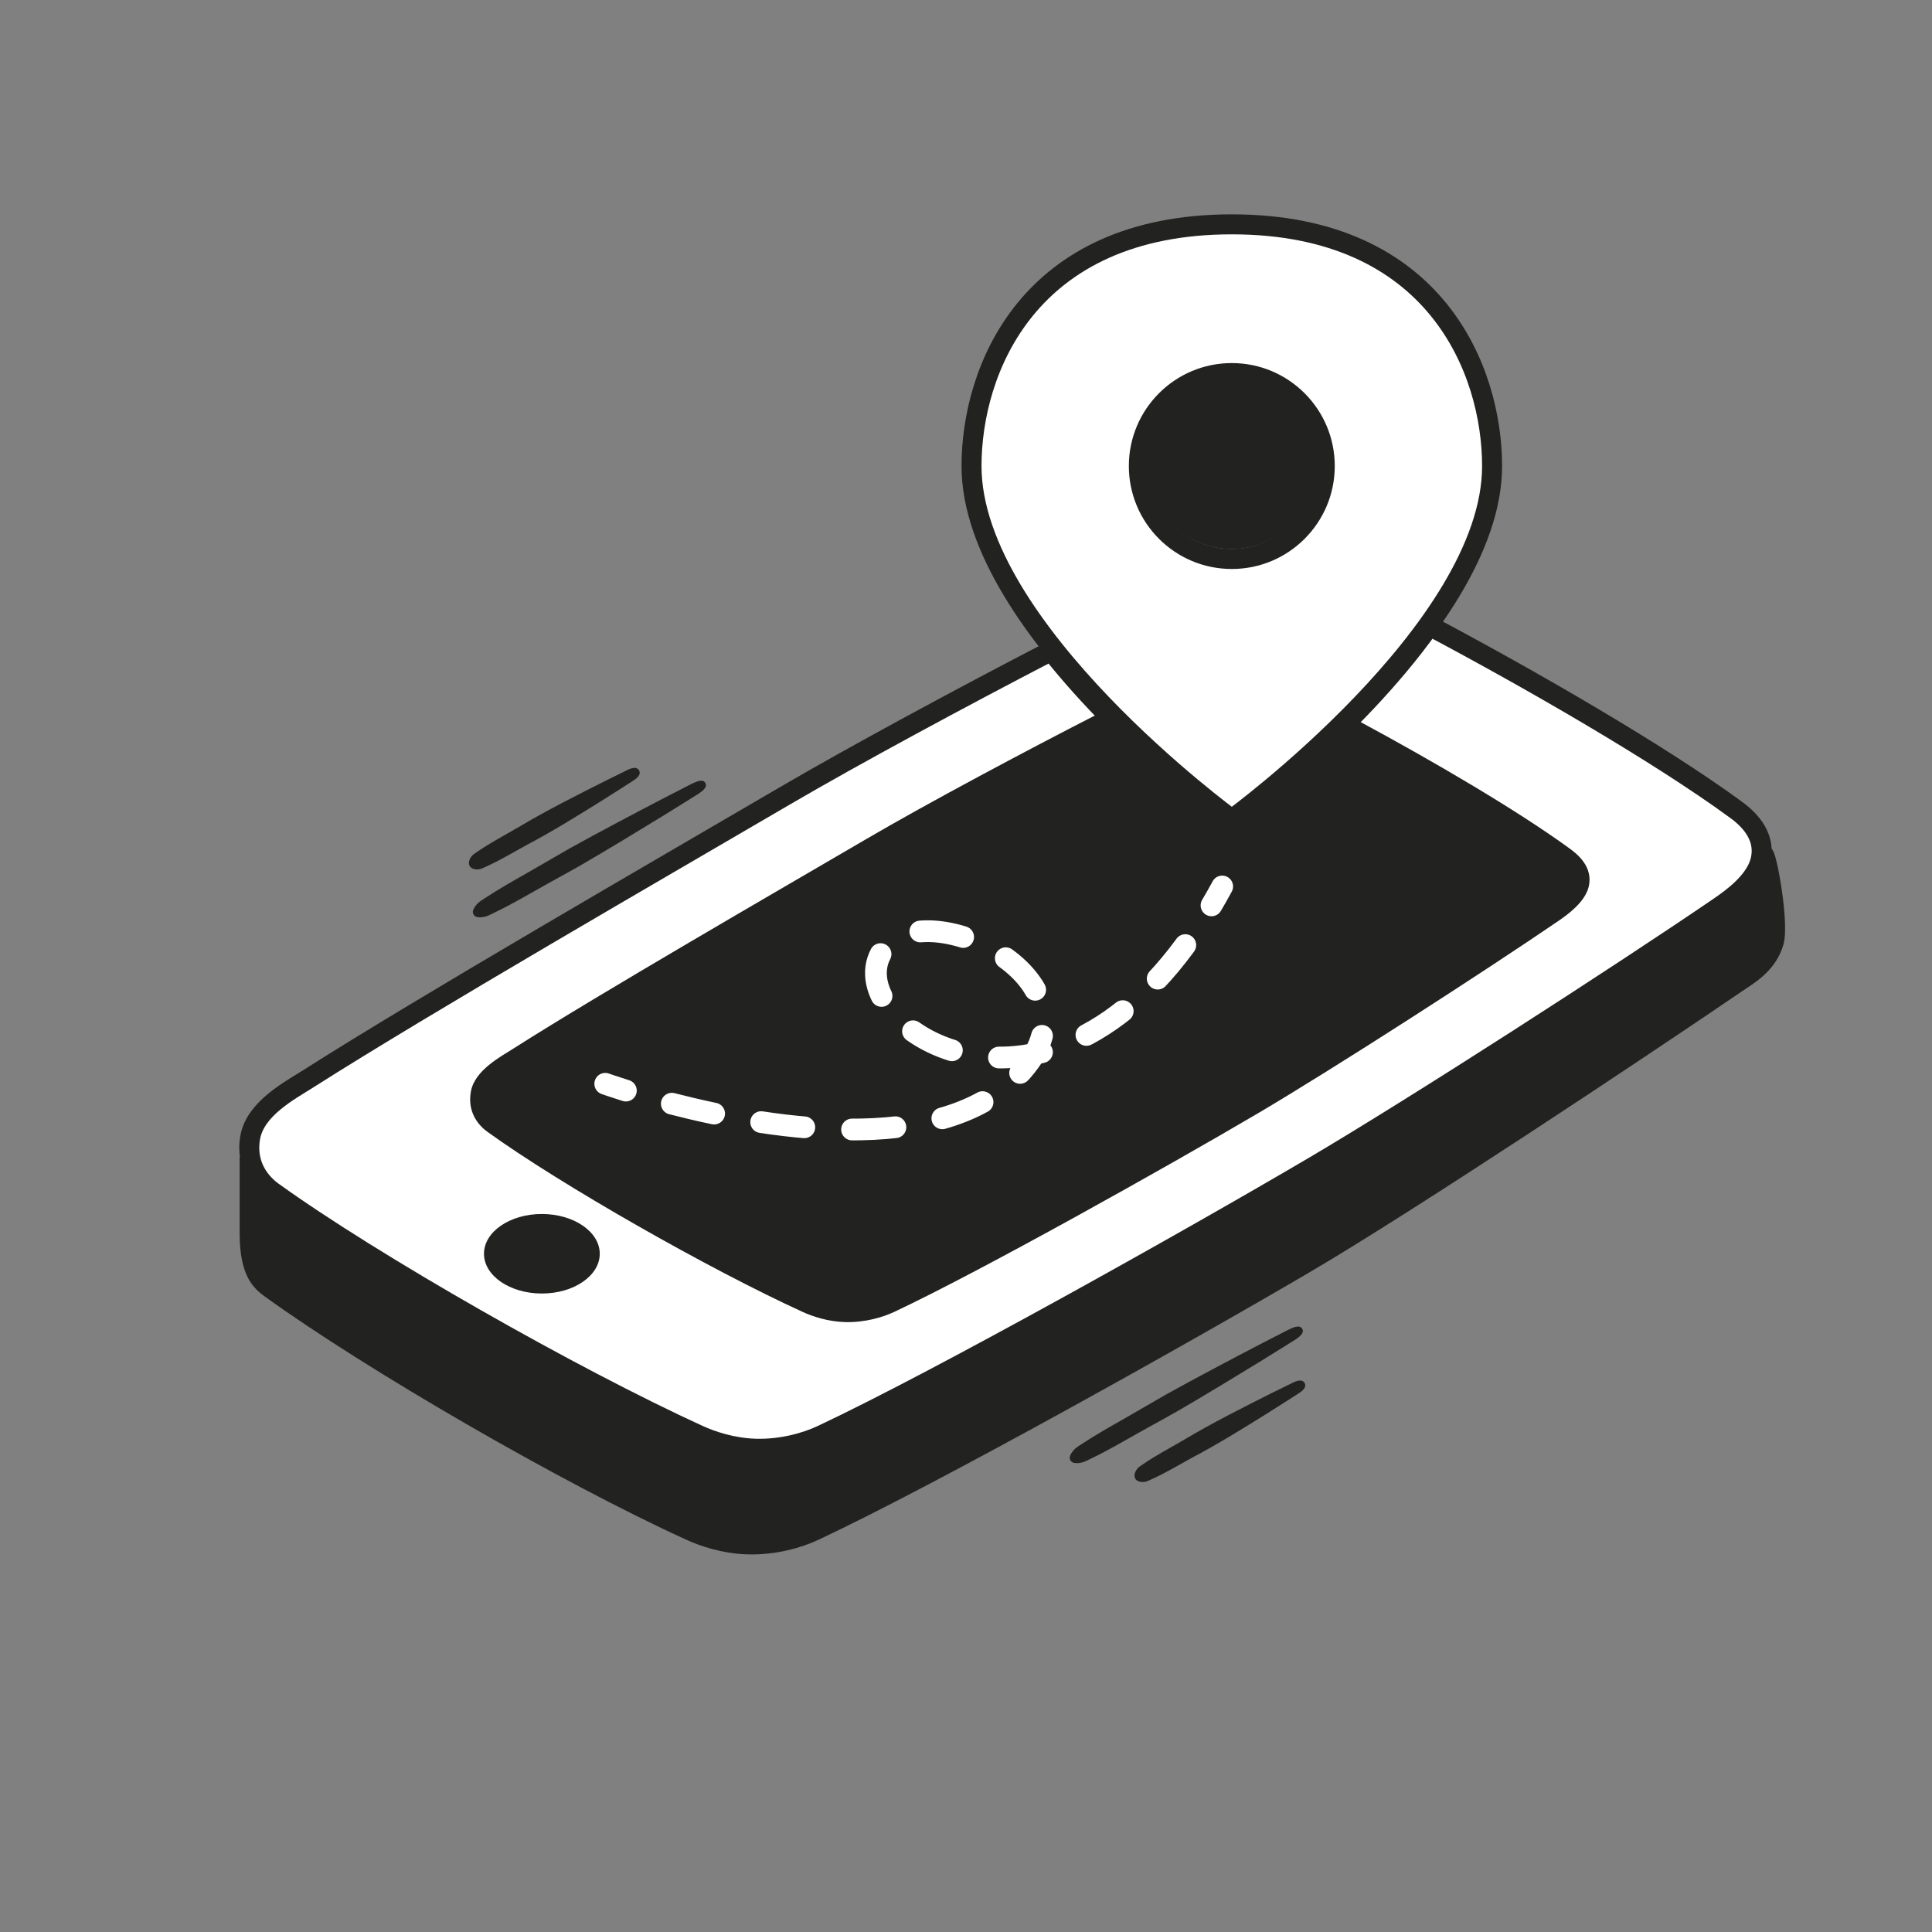
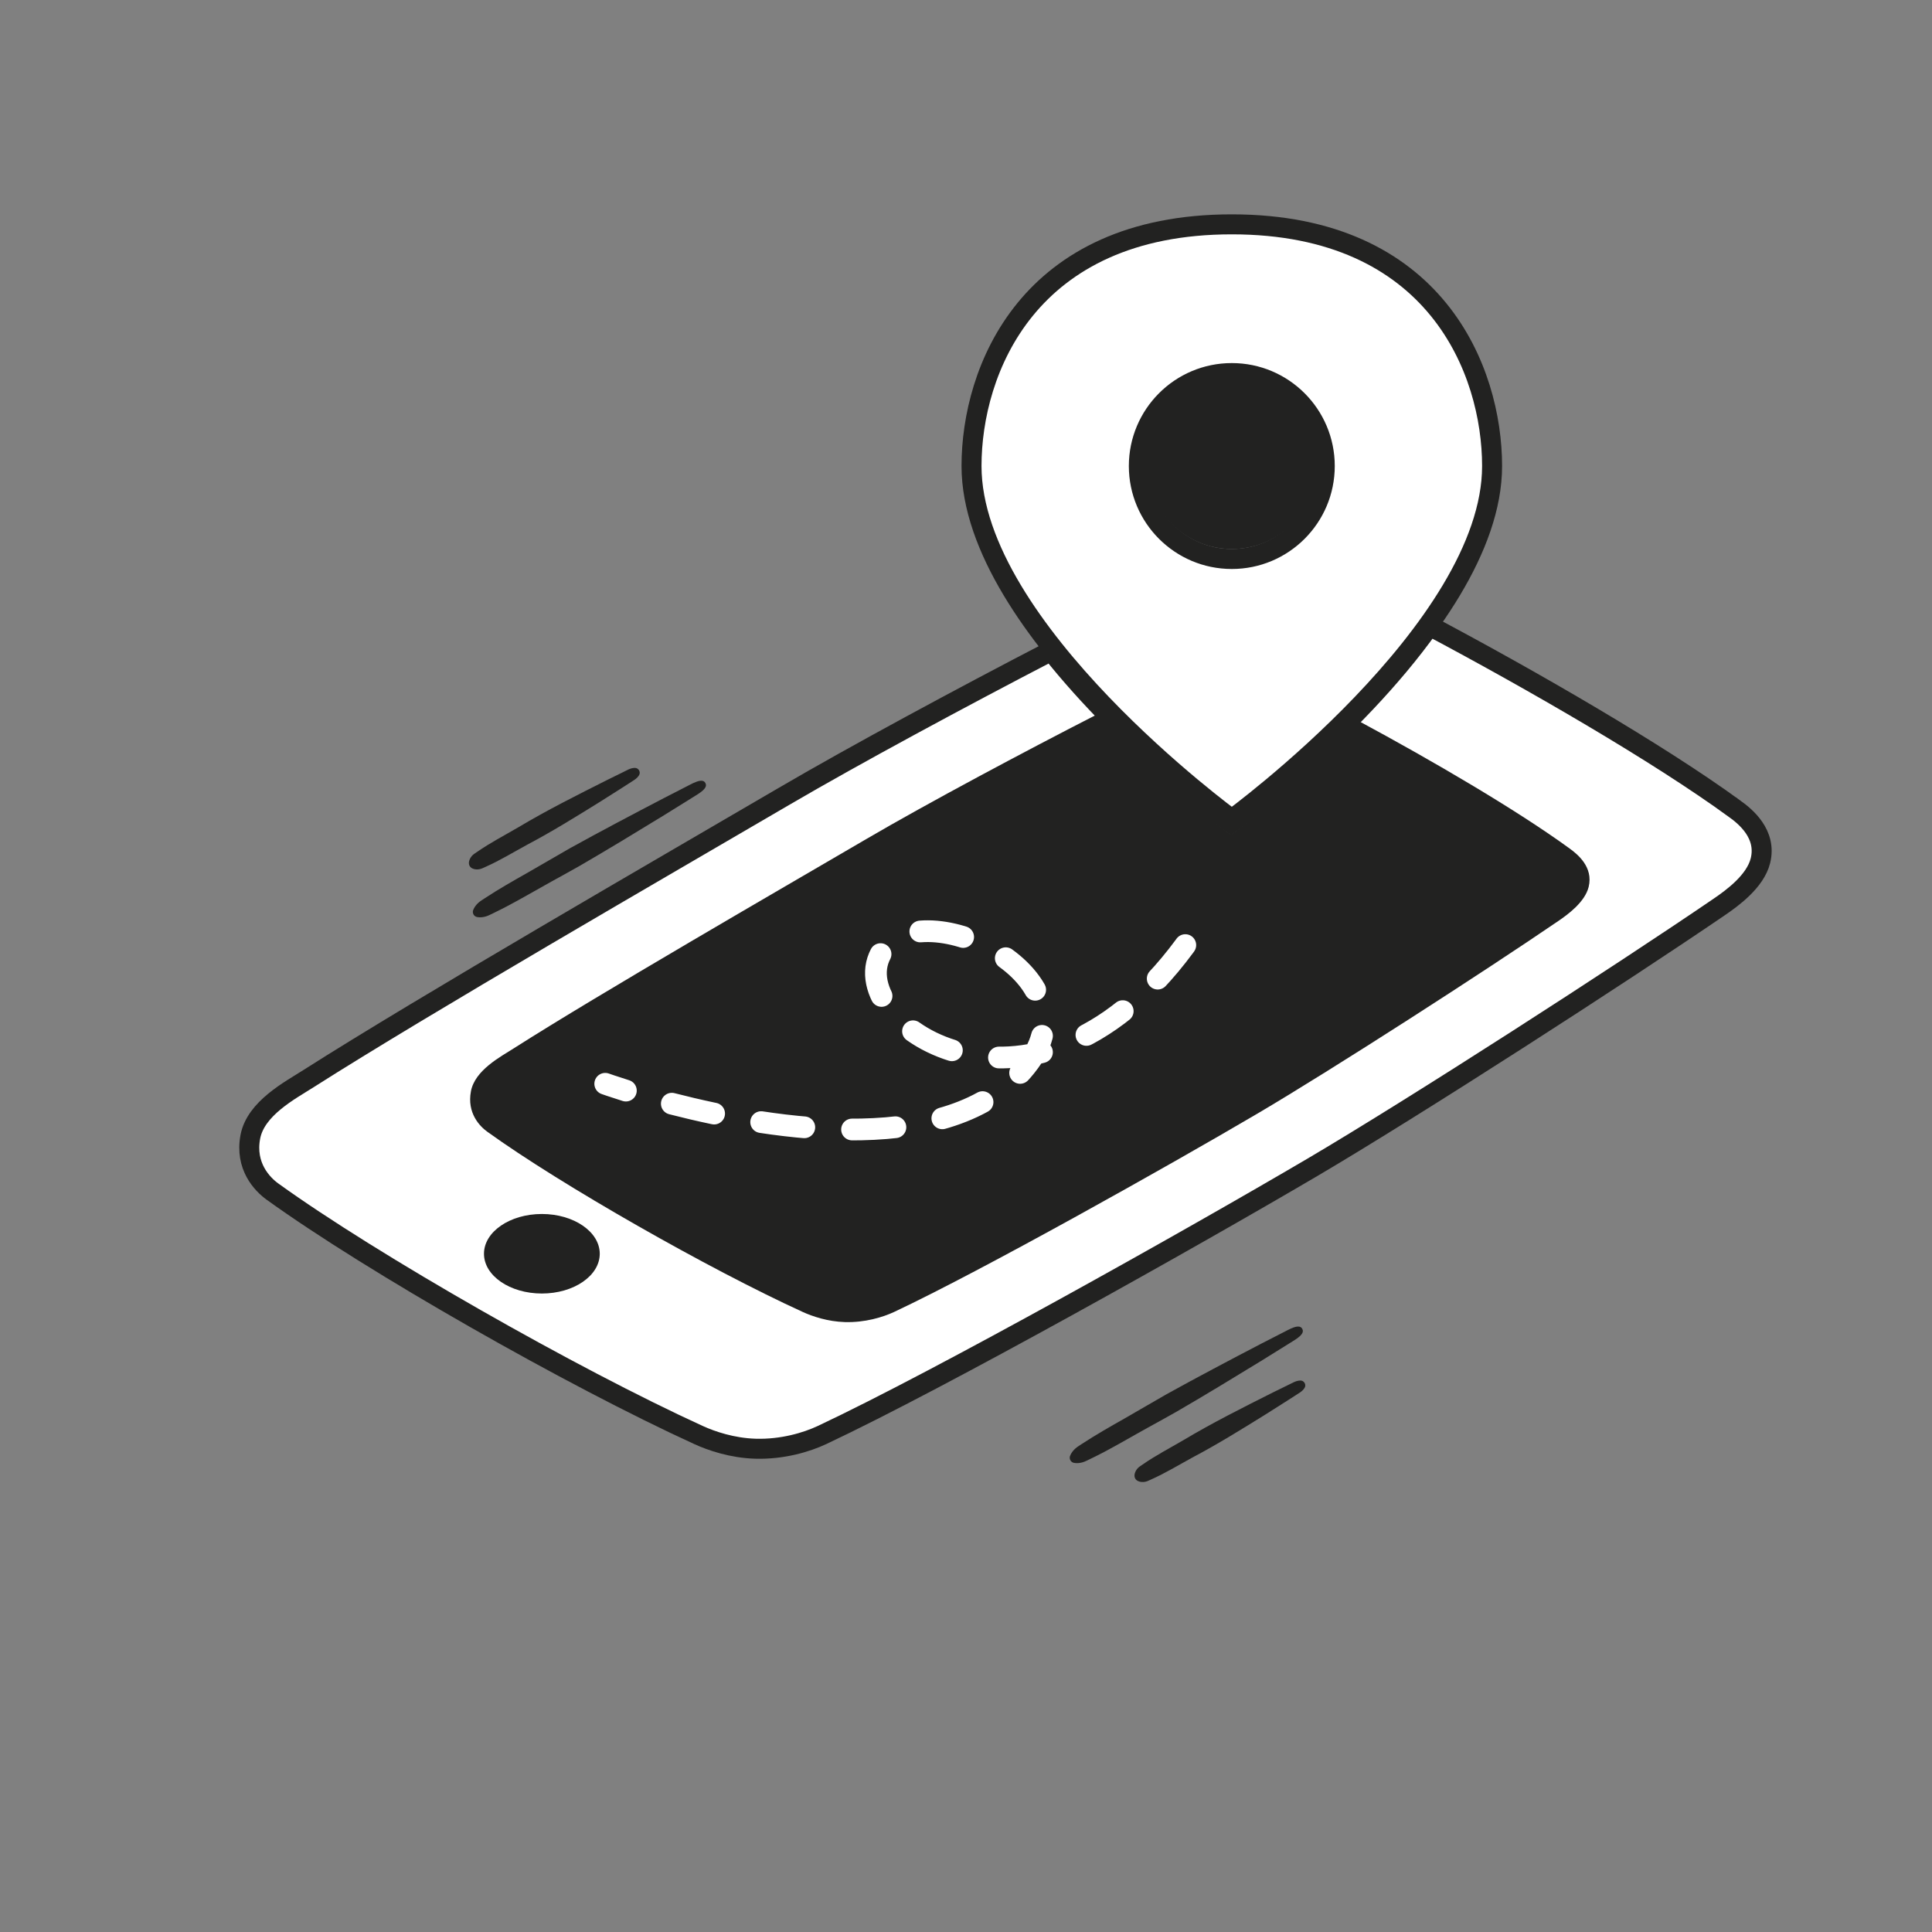
<svg xmlns="http://www.w3.org/2000/svg" id="Ebene_4" data-name="Ebene 4" version="1.1" viewBox="0 0 4445.4 4445.4">
  <rect x="0" y="0" width="4445.4" height="4445.4" fill="#808080" stroke="none" />
  <defs>
    <style>
      .cls-1 {
        fill: #fff;
      }

      .cls-1, .cls-2, .cls-3, .cls-4 {
        stroke-miterlimit: 10;
      }

      .cls-1, .cls-4 {
        stroke: #222221;
        stroke-width: 46px;
      }

      .cls-2 {
        stroke-dasharray: 0 0 0 0 0 0 100 110;
      }

      .cls-2, .cls-5, .cls-3 {
        fill: none;
      }

      .cls-2, .cls-3 {
        stroke: #fff;
        stroke-linecap: round;
        stroke-width: 50px;
      }

      .cls-5, .cls-6 {
        stroke-width: 0px;
      }

      .cls-6, .cls-4 {
        fill: #222221;
      }
    </style>
  </defs>
  <path class="cls-1" d="M3991.9,1861.3c-176.8-128.9-466.9-296.2-702.7-421.4-177.1,249.2-456.9,453.5-456.9,453.5,0,0-237.6-173.4-413.5-395.7-207.8,107.9-450.2,238.4-614,334.2-275.8,161.3-827.3,479.5-1095,650-42.5,27.1-121.4,68.3-133.8,133.8-12.8,67.7,27.4,109,50.7,125.9,229.4,165.5,690.2,427.6,980.3,560.2,30.6,14,78,30,131,31.6,62.2,1.9,118.1-14.9,153.6-31.6,272.3-128.1,848.1-451.1,1128.4-616,235.9-138.9,706.7-442.5,936.2-599.2,29.3-20,82.6-58.6,94.4-106.1,15.4-62-35.4-102.3-58.7-119.2h0Z" />
  <path class="cls-6" d="M3611.8,1952.5c-122.1-89-317.2-202.8-484.5-292.9-148.2,153.8-295,260.9-295,260.9,0,0-156.4-114.2-309.4-276-166.8,85.4-388.1,203.3-529.8,286.2-204.2,119.4-612.3,354.9-810.4,481.1-31.4,20-89.9,50.6-99.1,99.1-9.5,50.1,20.3,80.7,37.6,93.1,169.8,122.5,510.8,316.4,725.6,414.6,22.7,10.4,57.8,22.2,97,23.4,46.1,1.4,87.4-11.1,113.7-23.4,201.5-94.8,627.7-333.9,835.1-455.9,174.6-102.8,523.1-327.5,692.9-443.5,21.7-14.8,61.2-43.4,69.9-78.5,11.3-45.9-26.3-75.7-43.6-88.2h0Z" />
  <ellipse class="cls-6" cx="1246.8" cy="2884.8" rx="133.2" ry="91.5" />
-   <path class="cls-4" d="M4056.1,1974.1c-8.5,47.4-63.9,99.1-93.3,119.1-229.9,156.7-701.7,460.4-938,599.2-280.8,164.9-857.8,487.9-1130.6,616-35.5,16.7-91.5,33.5-153.9,31.6-53.1-1.6-100.6-17.6-131.3-31.6-290.7-132.6-752.4-394.7-982.2-560.2-18.3-13.2-47.1-41.5-52.4-85.7v177.9c.8,88.9,27.4,109,50.8,125.9,229.8,165.5,672.8,423,963.5,555.6,30.7,14,78.2,30,131.3,31.6,62.4,1.9,118.4-14.9,153.9-31.6,272.8-128.1,849.8-451.1,1130.6-616,236.4-138.9,759.7-486.5,989.6-643.2,29.4-20,71.9-43.5,87.1-94.9,14.2-48-23.4-240.2-25.1-193.7Z" />
  <circle class="cls-6" cx="2834.6" cy="1067.8" r="195.4" />
  <g>
    <path class="cls-3" d="M1392.6,2493.7s17.3,6.2,47.5,15.7" />
    <path class="cls-2" d="M1545.8,2539.5c230.4,59.4,656.6,130.8,822.6-96.6,155.9-213.5-277.8-399.8-345.6-240.6-71.1,167.2,387.5,457.2,735.7-72.5" />
-     <path class="cls-3" d="M2787.6,2083.2c8.3-14,16.5-28.5,24.6-43.5" />
  </g>
  <path class="cls-1" d="M2834.3,516.2c-469.8,0-598.9,336.9-598.9,556.1,0,375.7,598.9,812.8,598.9,812.8,0,0,598.9-437,598.9-812.8,0-219.2-129.4-556.1-598.9-556.1h0ZM2834.3,1286.2c-118.1,0-213.9-95.8-213.9-213.9s95.8-213.9,213.9-213.9,213.9,95.8,213.9,213.9-95.8,213.9-213.9,213.9h0Z" />
  <g>
    <line class="cls-5" x1="2615.1" y1="3400.4" x2="2997" y2="3184.9" />
    <path class="cls-6" d="M2610.6,3392.3c1.6-7.9,6.5-14.6,13-18.8l5.7-3.9c30.1-20.9,62.6-37.7,94.1-56.2,66.6-39.8,136.4-74.7,205.6-109.5,8.4-4.1,28.5-14,36.9-18.1,8.4-3.8,15.8-9.1,26.2-9.3,8.6-.2,14.3,9.7,9.6,17-5.5,8.8-14,12.4-21.5,17.6l-23.1,14.8c-15,9.7-31.3,19.9-46.4,29.4-54.2,33.6-108.8,67.6-165.3,97.4-32.1,17.4-63.3,36.6-96.8,51.5-3.3,1.4-9.1,4.4-12.8,5.1-11.9,2.8-27.4-1.8-25.2-17h0Z" />
  </g>
  <g>
    <line class="cls-5" x1="1083.7" y1="1990.9" x2="1465.5" y2="1775.4" />
    <path class="cls-6" d="M1079.1,1982.8c1.6-7.8,6.5-14.6,13-18.8l5.7-3.9c30.1-20.9,62.6-37.7,94.2-56.2,66.6-39.8,136.3-74.7,205.6-109.5,8.4-4.1,28.5-14,36.9-18.2,8.3-3.8,15.8-9.2,26.2-9.3,8.6-.2,14.3,9.7,9.6,17-5.5,8.8-14,12.4-21.5,17.6l-23.1,14.8c-15,9.7-31.3,19.9-46.4,29.4-54.2,33.6-108.8,67.6-165.3,97.4-32.1,17.4-63.3,36.6-96.8,51.5-3.3,1.4-9.1,4.4-12.8,5.1-12,2.9-27.5-1.8-25.3-16.9h0Z" />
  </g>
  <g>
    <line class="cls-5" x1="2466.6" y1="3358" x2="2990.7" y2="3060.7" />
    <path class="cls-6" d="M2462.1,3350c2.5-6.6,7-12.3,12-16.9,3.9-3.6,11-7.9,15.5-10.9,31.5-20.7,64.3-39.3,97.1-57.9,31.5-17.8,66.3-38.7,97.8-56.5,66.9-37.1,148.2-80,216-115.3,11.4-5.9,38.7-19.9,50.3-25.8,11.1-5,42.6-26.2,46.9-5.5,1.9,12.4-24.2,24.9-32.6,30.8-18.5,11.5-45.8,28.6-64,39.8-59.2,36.3-133.8,81.6-193.8,116.3-18.9,10.9-46.5,25.9-65.8,36.6-33,18.1-65.4,37.4-98.7,55-11.1,5.9-22.3,11.5-33.6,17-4.4,2-12.4,6.3-17.3,7.7-6.5,2-13.7,2.9-20.7,1.6-7.3-1.3-11.7-9.1-9.1-16h0Z" />
  </g>
  <g>
    <line class="cls-5" x1="1093.3" y1="2102.1" x2="1617.3" y2="1804.8" />
    <path class="cls-6" d="M1088.7,2094.1c2.5-6.6,7-12.3,12-16.9,3.9-3.6,11-7.9,15.5-10.9,31.5-20.7,64.3-39.3,97.1-57.9,31.5-17.8,66.3-38.7,97.8-56.5,66.9-37.1,148.2-80,216-115.3,11.4-5.9,38.7-19.9,50.3-25.8,11.1-5,42.6-26.2,46.9-5.5,1.9,12.3-24.2,24.9-32.6,30.8-18.5,11.5-45.8,28.6-64,39.8-59.2,36.3-133.8,81.6-193.8,116.3-18.9,10.9-46.5,25.9-65.8,36.6-33,18.2-65.4,37.4-98.7,55-11.1,5.9-22.3,11.5-33.6,17-4.4,2-12.4,6.3-17.3,7.7-6.5,2-13.7,2.9-20.7,1.6-7.2-1.3-11.7-9.1-9.1-16h0Z" />
  </g>
</svg>